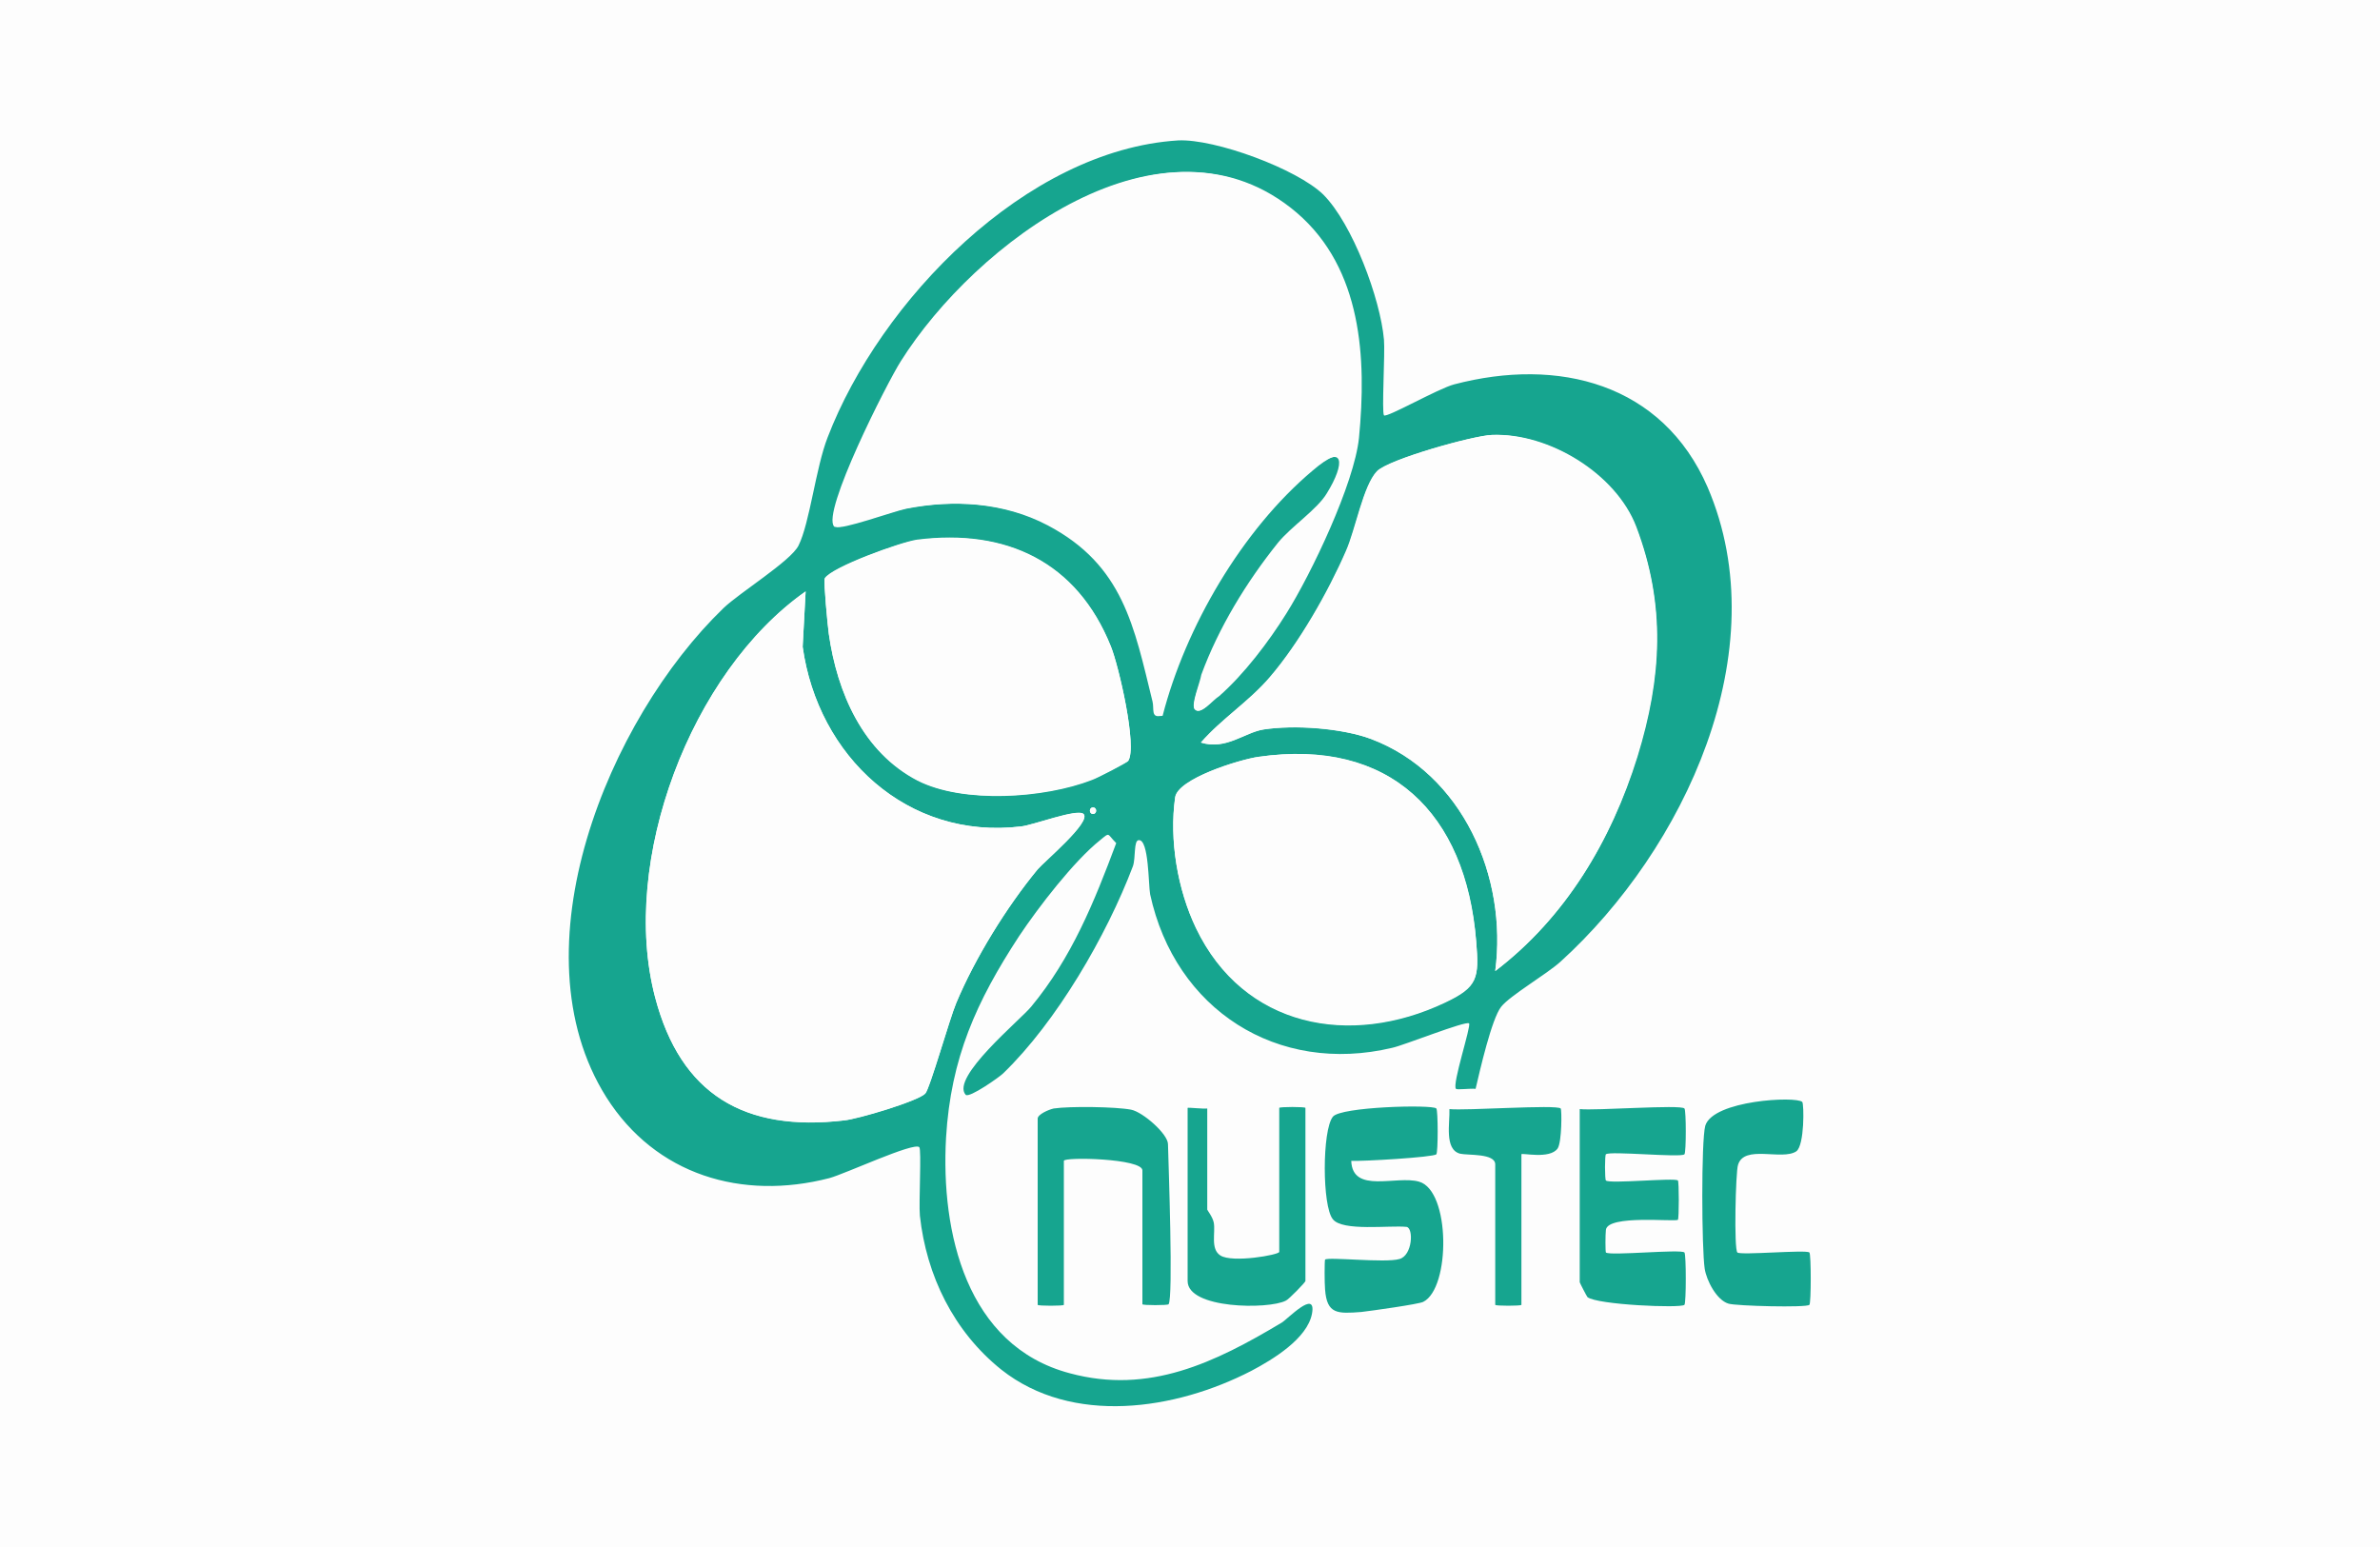
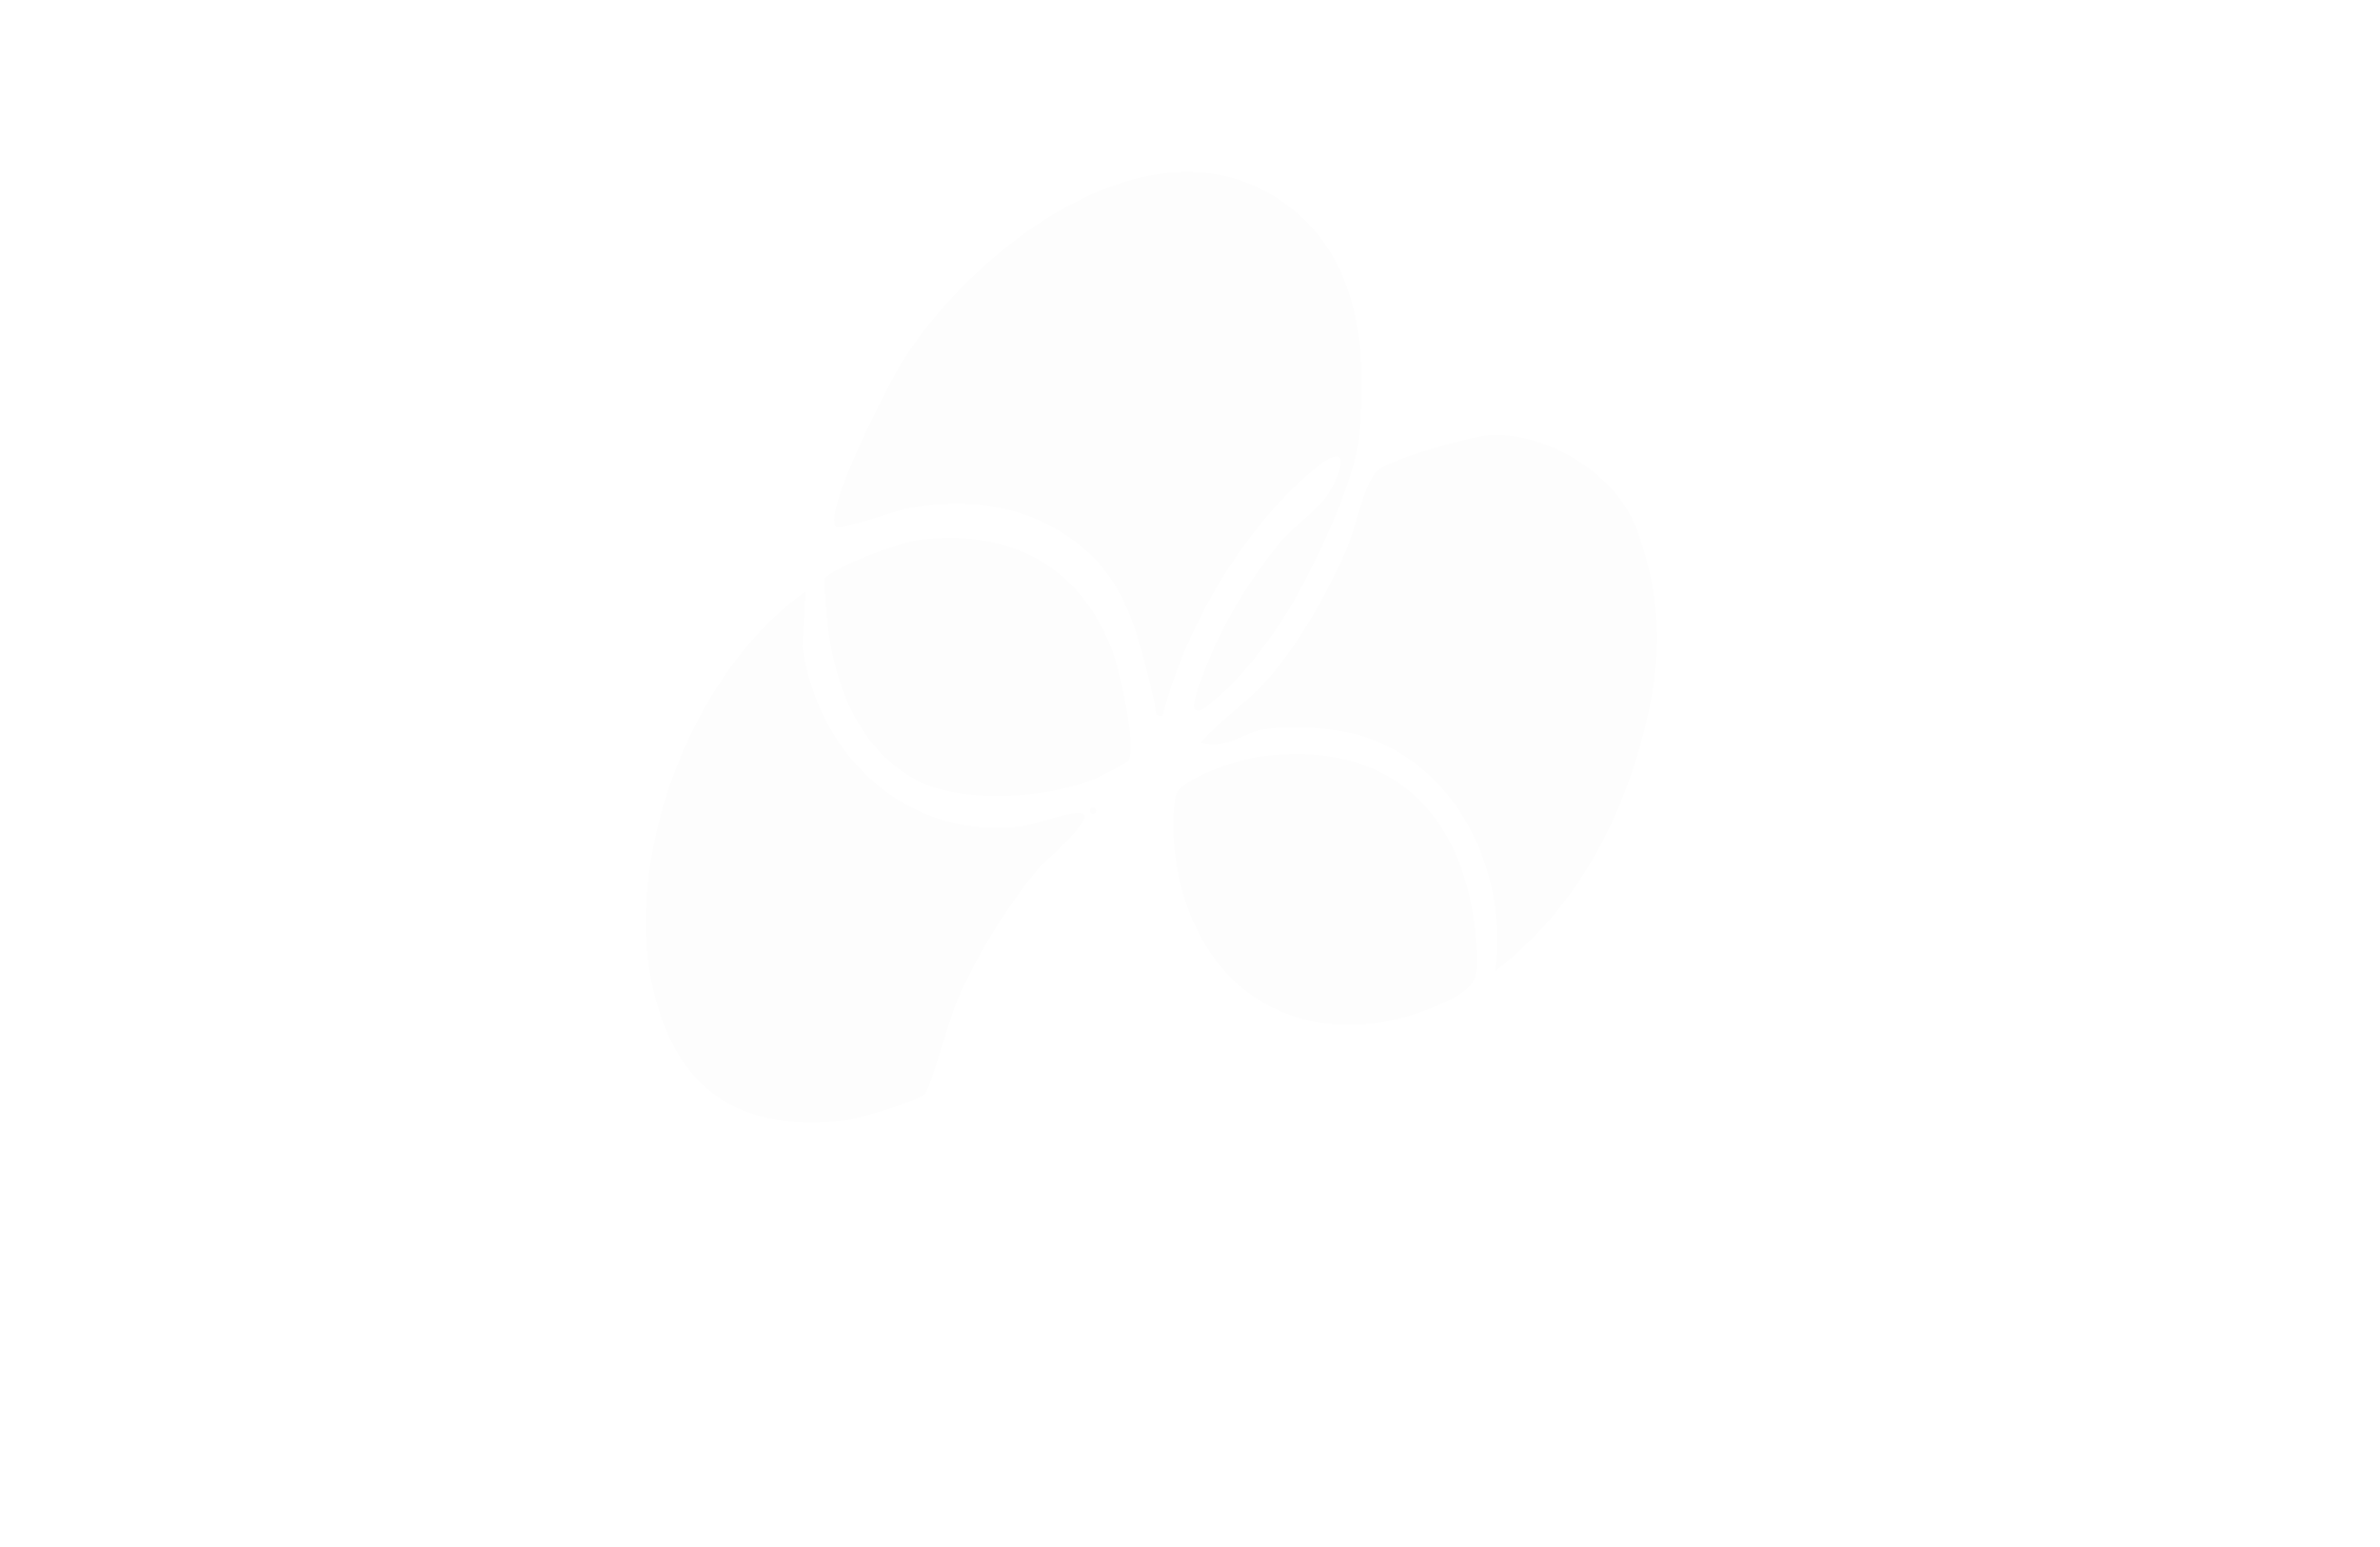
<svg xmlns="http://www.w3.org/2000/svg" viewBox="0 0 400 260">
  <linearGradient gradientUnits="userSpaceOnUse" x1="-175" y1="-537" x2="-175" y2="-538">
    <stop offset="0" stop-color="#1d59f4" />
    <stop offset=".618" stop-color="#2d65ee" />
    <stop offset=".629" stop-color="#3864f3" />
    <stop offset=".983" stop-color="#00ddfc" />
  </linearGradient>
  <linearGradient gradientUnits="userSpaceOnUse" x1="-175" y1="-537" x2="-175" y2="-538">
    <stop offset="0" stop-color="#060606" />
    <stop offset=".618" />
  </linearGradient>
-   <path d="M0 0h400v260H0z" fill="#fdfdfd" />
-   <path d="M222.4 32.7c4.9 4.9 9.6 17.5 10.2 24.4.2 2.2-.4 12.2 0 12.7s9.1-4.5 11.8-5.2c17.5-4.6 35-.2 42.6 17.3 11.8 27.5-4 60.9-24.7 79.7-2.3 2.1-8.5 5.7-10 7.6-1.6 2-3.6 10.8-4.3 13.8-.9-.1-3.1.2-3.3 0-.7-.7 2.6-10.6 2.2-11-.5-.5-11 3.7-12.9 4.1-19.3 4.6-36.5-6.4-40.7-25.8-.3-1.6-.2-9.2-1.9-9.1-.9 0-.5 3-1 4.4-4.4 11.6-12.8 26.1-21.8 34.8-.6.6-5.7 4.2-6.3 3.6-2.6-2.9 9.2-12.6 11-14.8 6.8-8.2 10.6-17.6 14.3-27.5-1.6-1.6-1-1.9-2.7-.5-4.4 3.5-10.4 11.3-13.6 16.1-7.2 11-11.5 20.5-12.3 33.9-.9 15.9 3.4 35 20.8 39.6 13.3 3.6 24.4-1.8 35.6-8.5.9-.5 5.9-5.8 5.1-1.5-.8 4.2-6.6 7.7-10.2 9.6-12.8 6.6-30.1 9.2-42-.2-8-6.4-12.6-15.8-13.7-25.9-.2-2.2.3-11.1-.1-11.5-.9-.9-12.5 4.5-15.1 5.2-14.7 3.8-29.2-.5-37.5-13.6-15.6-24.8.3-63.5 19.7-82.2 2.7-2.6 11.3-7.9 12.6-10.5 1.9-3.8 2.9-13.1 4.9-18.2 8.8-22.9 33.3-48.3 58.9-49.9 6.2-.3 20 4.8 24.4 9.1zm-21.6 86.5c1 1.1 3.1-1.6 3.8-2.2 4.3-3.7 8.3-9.1 11.3-13.9 4.2-6.7 11.4-21.9 12.2-29.5 1.3-13.4.6-28.5-10.4-37.8-22.2-19-53.9 5.2-66.3 24.9-2.3 3.6-13.4 25.5-11.2 27.8.6.6 9.8-2.6 11.8-3 8.1-1.6 16.7-1.1 24.1 2.8 12.7 6.7 14.5 17 17.6 29.6.3 1.2-.3 2.8 1.4 2.4 3.9-14.9 13.4-31.2 25.2-41.2 5.8-4.9 5.8-1.2 2.7 3.8-1.6 2.7-6 5.6-8.2 8.3-5.3 6.6-10 14.3-12.9 22.2-.2 1.3-1.8 5.1-1.1 5.8zm50.5 44c11.8-9 19.5-21.9 23.9-36 4.1-13.3 4.8-25.5-.2-38.7-3.4-8.9-14.7-15.8-24.2-15.4-3.1.1-17.4 4.1-19.3 6.1-2.4 2.5-3.6 9.8-5.2 13.4-3 6.9-7.9 15.5-12.8 21.2-3.5 4.1-8.1 6.9-11.6 11 4.2 1.3 7.3-1.7 10.5-2.2 5.2-.8 13.1-.2 18.1 1.6 15.3 5.8 22.9 23.2 20.8 39zm-61.7-35.3c1.6-2.3-1.6-16.1-2.9-19.3-5.7-14.2-17.6-19.8-32.6-17.9-2.7.4-14.4 4.6-15.5 6.5-.2.4.5 7.9.7 9.3 1.4 9.8 5.7 19.9 14.9 24.6 7.6 4 21.3 3 29.3-.1.9-.3 5.9-2.9 6.1-3.1zm-7.5 8.9c-1-1-8.5 1.9-10.5 2.1-19.1 2.3-34.1-11.8-36.7-30.2l.5-9.3c-19.3 13.5-31.3 45.3-25.3 68.2 4.3 16.4 15.1 22.7 31.8 20.7 2.3-.3 12.3-3.2 13.6-4.5.7-.7 4.1-12.6 5.2-15.2 3.2-7.6 8.5-16.2 13.7-22.5 1.1-1.3 9.1-8 7.7-9.3zm29.4-9.6c-3.3.5-13.6 3.7-14 6.9-1 7.1.4 15.4 3.5 21.9 8 16.7 25.9 20.1 41.9 12.5 5.5-2.6 5.7-4.1 5.2-10.2-1.8-21.7-14.5-34.3-36.6-31.1zm-27.8 8.5c-.7 0-.7 1.1 0 1.1s.7-1.1 0-1.1zm57.7 50.6c.3.3.3 7.4 0 7.7-.5.5-12.4 1.2-14.3 1.1.2 5.6 7.6 2.4 11.4 3.5 5.3 1.5 5.3 17.9.7 20.2-.8.4-8.7 1.5-10.4 1.7-4 .3-5.8.4-6.1-3.8-.1-1-.1-4.8 0-5 .5-.5 10.1.6 12.5-.1 2.2-.6 2.4-5.2 1.2-5.4-2.8-.3-10.8.8-12.4-1.3-1.8-2.2-1.8-14.9 0-17.2 1.2-1.7 16.8-2.1 17.4-1.4zm41.7 0c.3.3.3 7.4 0 7.7-.6.6-12.6-.6-13.2 0-.2.1-.2 4.2 0 4.4.6.6 11.6-.5 12.1 0 .2.2.2 6.4 0 6.6-.4.4-11.8-.9-12.1 1.7-.1.8-.1 3.6 0 3.8.6.6 12.6-.6 13.2 0 .3.3.3 8.5 0 8.8-.6.6-14.7 0-16.3-1.3-.1-.1-1.3-2.4-1.3-2.5v-29.1c2.6.3 17-.8 17.6-.1zm-86.7 32.9c-.1.2-4.4.2-4.4 0v-22.5c0-2-13.2-2.3-13.2-1.6v24.2c0 .2-4.4.2-4.4 0V188c0-.7 1.8-1.5 2.7-1.7 2.7-.4 10.4-.3 13 .2 2 .4 6.2 4.1 6.2 5.8.1 3.8.9 25.9.1 26.9zm106.5-34c.3.3.4 7.3-1 8.3-2.4 1.6-8.8-1.2-9.8 2.3-.4 1.2-.7 14.2-.1 14.7.5.5 11.6-.5 12.1 0 .3.3.3 8.5 0 8.8-.5.5-12.3.2-13.6-.2-2-.6-3.7-3.9-4-5.9-.5-3.3-.6-21.4.1-24 1.3-4.3 15.3-5 16.3-4zm-100 1.1v17c0 .1.9 1.2 1.1 2.2.3 1.7-.6 4.4 1.1 5.5 2 1.3 9.9-.1 9.9-.6v-24.2c0-.2 4.4-.2 4.4 0v29.1c0 .2-2.8 3.1-3.3 3.3-2.9 1.5-16.5 1.4-16.5-3.3v-29.1c.1-.1 2.7.2 3.3.1zm59.4 0c.2.2.2 5.6-.5 6.7-1.3 1.9-6.1.7-6.1 1v25.3c0 .2-4.4.2-4.4 0v-23.6c0-1.9-4.6-1.5-5.9-1.8-2.7-.7-1.7-5.2-1.8-7.5 2.7.3 18-.8 18.7-.1z" fill="#16a58f" />
  <path d="M200.8 119.2c-.6-.7.9-4.6 1.4-5.8 2.9-8 7.6-15.7 12.9-22.2 2.2-2.7 6.6-5.6 8.2-8.3 3-5.1 3.1-8.8-2.7-3.8-11.9 10-21.4 26.4-25.2 41.2-1.6.3-1.1-1.2-1.4-2.4-3.1-12.7-5-22.9-17.6-29.6-7.4-3.9-16-4.4-24.1-2.8-2 .4-11.1 3.7-11.8 3-2.3-2.3 8.9-24.2 11.2-27.8C164.1 41 195.8 16.8 218 35.8c10.9 9.4 11.7 24.4 10.4 37.8-.8 7.7-8 22.8-12.2 29.5-3 4.8-7.1 10.2-11.3 13.9-1 .6-3.2 3.3-4.1 2.2zm50.5 44c2.1-15.8-5.5-33.2-20.9-39-5-1.9-12.9-2.4-18.1-1.6-3.2.5-6.3 3.5-10.5 2.2 3.5-4 8.1-6.9 11.6-11 4.9-5.7 9.8-14.3 12.8-21.2 1.6-3.6 2.9-11 5.2-13.4 1.9-2 16.2-6 19.3-6.1 9.5-.3 20.7 6.5 24.2 15.4 5.1 13.2 4.3 25.4.2 38.7-4.3 14.1-12 27-23.8 36zm-69.2-26.4c1.4 1.3-6.6 8-7.7 9.3-5.2 6.3-10.6 15-13.7 22.5-1.1 2.6-4.4 14.4-5.2 15.2-1.3 1.3-11.3 4.3-13.6 4.5-16.8 1.9-27.5-4.3-31.8-20.7-6-22.8 6-54.6 25.3-68.2l-.5 9.3c2.5 18.4 17.6 32.5 36.7 30.2 2-.2 9.4-3 10.5-2.1zm29.4-9.6c22.1-3.1 34.9 9.4 36.6 31 .5 6.1.3 7.6-5.2 10.2-16 7.6-33.9 4.2-41.9-12.5-3.1-6.4-4.5-14.8-3.5-21.9.4-3.1 10.6-6.3 14-6.8zm-21.9.7c-.2.3-5.2 2.9-6.1 3.2-8 3.1-21.6 4-29.3.1-9.2-4.8-13.5-14.8-14.9-24.6-.2-1.3-.9-8.9-.7-9.3 1.1-1.9 12.8-6.2 15.5-6.5 14.9-2 26.9 3.7 32.6 17.9 1.3 3.1 4.5 16.9 2.9 19.2zm-5.9 7.8c.7 0 .7 1.1 0 1.1s-.7-1.1 0-1.1z" fill="#fdfdfd" />
</svg>